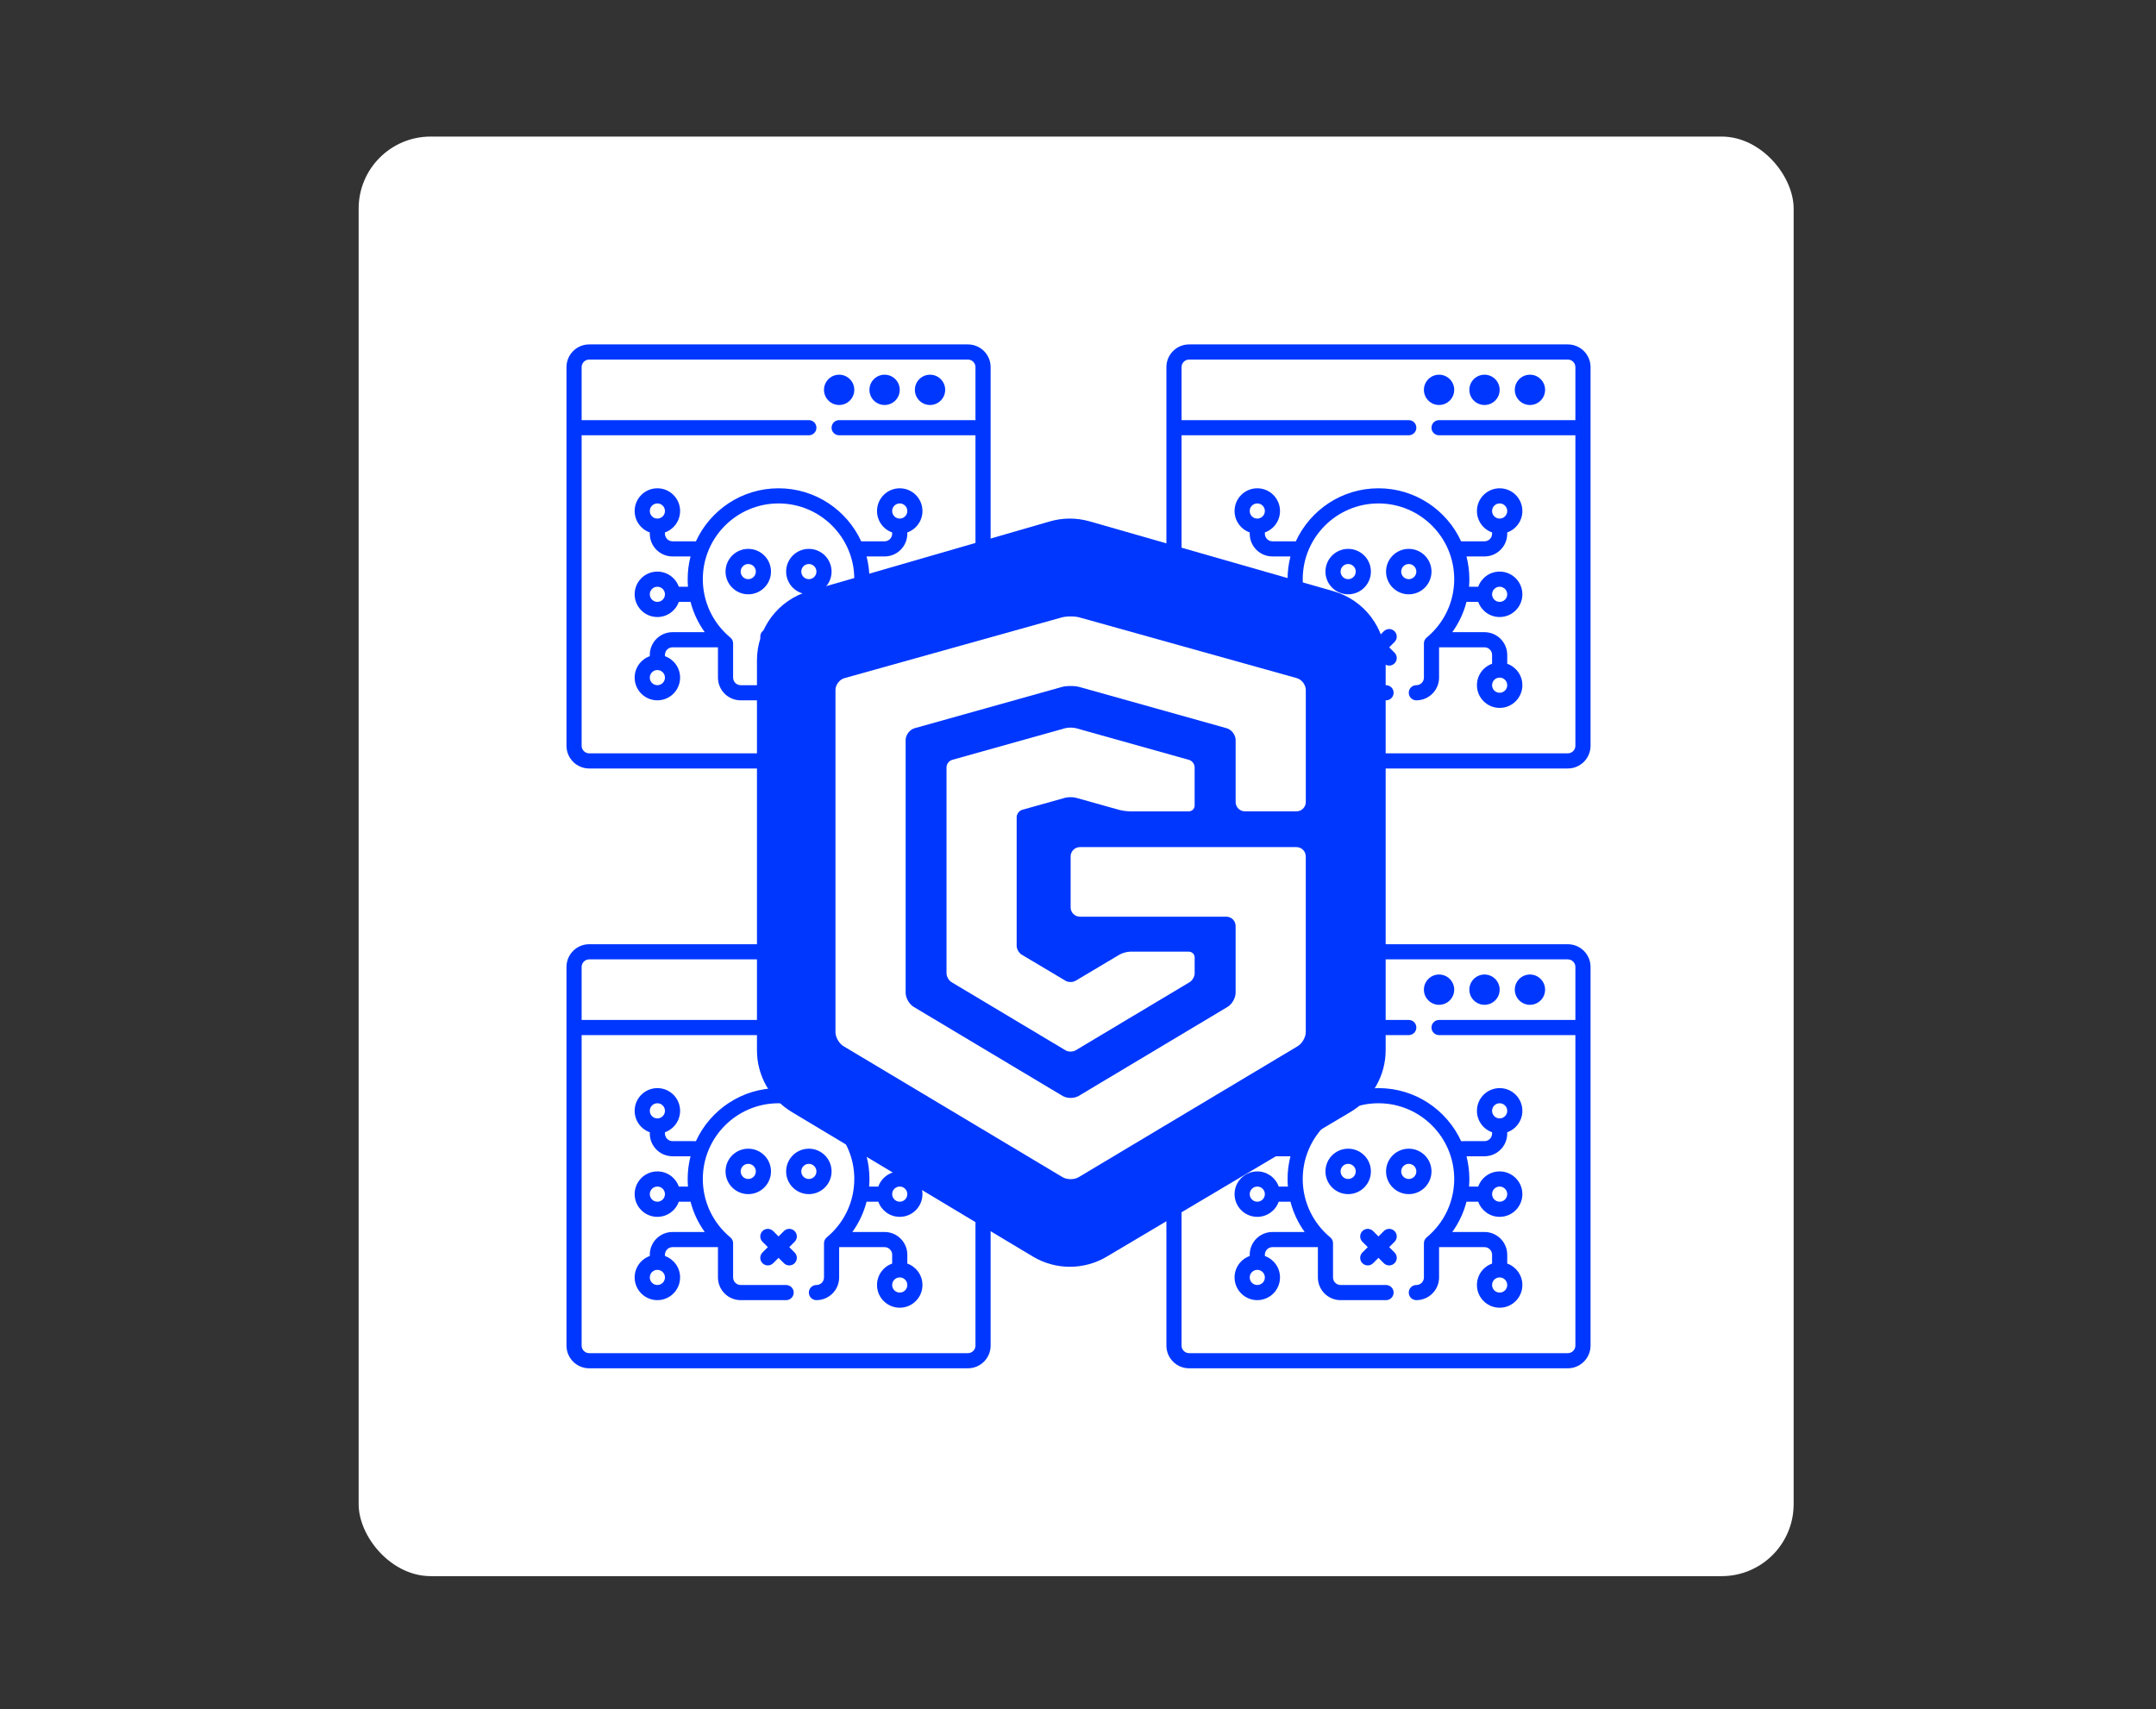
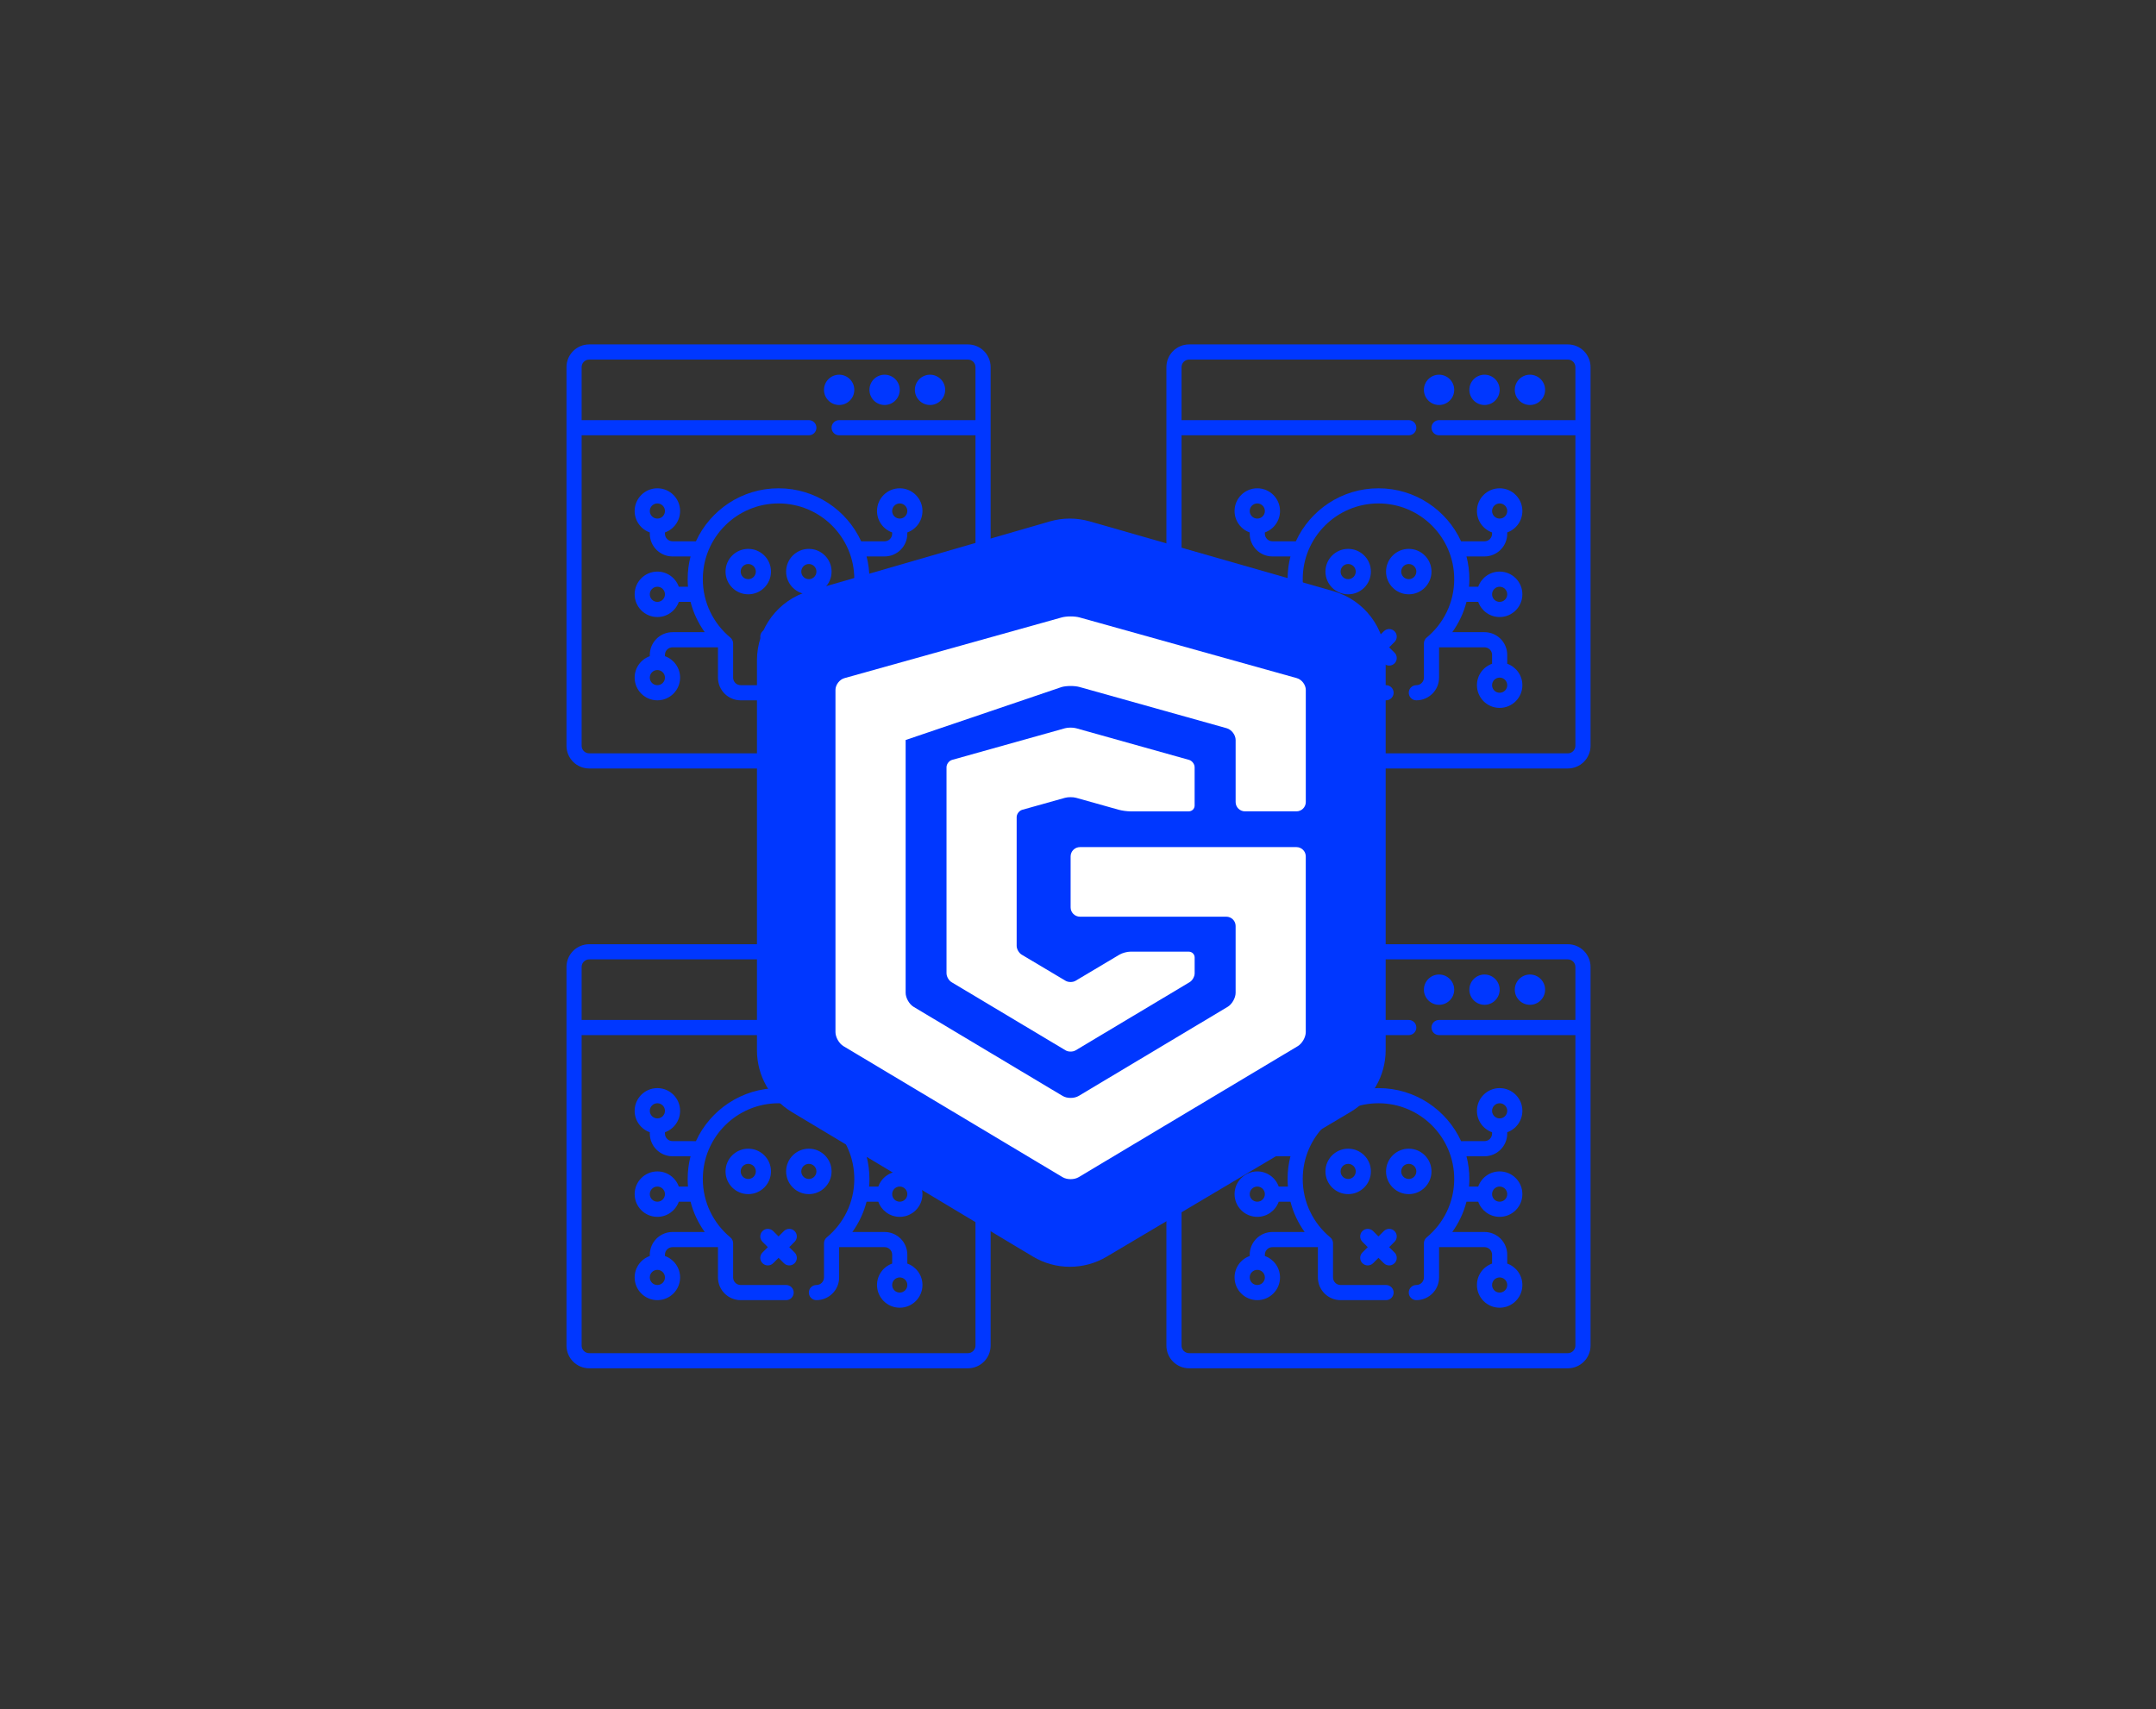
<svg xmlns="http://www.w3.org/2000/svg" width="584" height="463" viewBox="0 0 584 463" fill="none">
  <rect x="0" y="0" width="584" height="463" fill="#333333" stroke="none" />
-   <rect x="97.148" y="37" width="388.7" height="390" rx="19.5" fill="white" />
  <path fill-rule="evenodd" clip-rule="evenodd" d="M153.445 202.039V99.461C153.445 96.062 156.201 93.307 159.6 93.307H262.178C265.578 93.307 268.333 96.062 268.333 99.461V202.039C268.333 205.439 265.578 208.194 262.178 208.194H159.6C156.201 208.194 153.445 205.439 153.445 202.039ZM264.23 113.822V99.461C264.23 98.329 263.311 97.41 262.178 97.41H159.6C158.468 97.41 157.548 98.329 157.548 99.461V113.822H219.095C220.228 113.822 221.147 114.741 221.147 115.874C221.147 117.006 220.228 117.925 219.095 117.925H157.548V202.039C157.548 203.172 158.468 204.091 159.6 204.091H262.178C263.311 204.091 264.23 203.172 264.23 202.039V117.925H227.302C226.169 117.925 225.25 117.006 225.25 115.874C225.25 114.741 226.169 113.822 227.302 113.822H264.23ZM241.663 179.823V177.421C241.663 176.877 241.447 176.354 241.061 175.97C240.678 175.585 240.155 175.369 239.611 175.369H227.302V183.575C227.302 186.975 224.546 189.73 221.147 189.73C220.014 189.73 219.095 188.811 219.095 187.679C219.095 186.546 220.014 185.627 221.147 185.627C222.279 185.627 223.198 184.708 223.198 183.575V174.308C223.198 173.697 223.471 173.117 223.943 172.727C228.5 168.962 231.405 163.271 231.405 156.905C231.405 145.583 222.212 136.389 210.889 136.389C199.566 136.389 190.373 145.583 190.373 156.905C190.373 163.271 193.278 168.962 197.835 172.727C198.307 173.117 198.58 173.697 198.58 174.308V183.575C198.58 184.708 199.499 185.627 200.631 185.627H212.941C214.073 185.627 214.992 186.546 214.992 187.679C214.992 188.811 214.073 189.73 212.941 189.73H200.631C197.232 189.73 194.477 186.975 194.477 183.575V175.369H182.167C181.624 175.369 181.1 175.585 180.717 175.97C180.331 176.354 180.116 176.877 180.116 177.421V177.772C182.506 178.617 184.219 180.898 184.219 183.575C184.219 186.973 181.461 189.73 178.064 189.73C174.667 189.73 171.909 186.973 171.909 183.575C171.909 180.898 173.622 178.617 176.013 177.772V177.421C176.013 175.788 176.661 174.222 177.816 173.069C178.969 171.914 180.534 171.266 182.167 171.266H190.897C189.14 168.827 187.819 166.053 187.048 163.06H183.868C183.023 165.45 180.741 167.163 178.064 167.163C174.667 167.163 171.909 164.406 171.909 161.008C171.909 157.611 174.667 154.854 178.064 154.854C180.741 154.854 183.023 156.567 183.868 158.957H186.354C186.299 158.28 186.27 157.596 186.27 156.905C186.27 154.78 186.541 152.718 187.048 150.75H182.167C180.534 150.75 178.969 150.102 177.816 148.947C176.661 147.794 176.013 146.229 176.013 144.596V144.245C173.622 143.4 171.909 141.118 171.909 138.441C171.909 135.044 174.667 132.286 178.064 132.286C181.461 132.286 184.219 135.044 184.219 138.441C184.219 141.118 182.506 143.4 180.116 144.245V144.596C180.116 145.139 180.331 145.663 180.717 146.046C181.1 146.432 181.624 146.647 182.167 146.647C185.023 146.647 188.443 146.649 188.502 146.655C192.392 138.178 200.957 132.286 210.889 132.286C220.821 132.286 229.386 138.178 233.276 146.655C233.335 146.649 236.755 146.647 239.611 146.647C240.155 146.647 240.678 146.432 241.061 146.046C241.447 145.663 241.663 145.139 241.663 144.596V144.245C239.272 143.4 237.559 141.118 237.559 138.441C237.559 135.044 240.317 132.286 243.714 132.286C247.111 132.286 249.869 135.044 249.869 138.441C249.869 141.118 248.156 143.4 245.766 144.245V144.596C245.766 146.229 245.117 147.794 243.962 148.947C242.809 150.102 241.244 150.75 239.611 150.75H234.73C235.237 152.718 235.508 154.78 235.508 156.905C235.508 157.596 235.479 158.28 235.424 158.957H237.91C238.755 156.567 241.037 154.854 243.714 154.854C247.111 154.854 249.869 157.611 249.869 161.008C249.869 164.406 247.111 167.163 243.714 167.163C241.037 167.163 238.755 165.45 237.91 163.06H234.73C233.959 166.053 232.64 168.827 230.882 171.266H239.611C241.244 171.266 242.809 171.914 243.962 173.069C245.117 174.222 245.766 175.788 245.766 177.421V179.823C248.156 180.668 249.869 182.95 249.869 185.627C249.869 189.024 247.111 191.782 243.714 191.782C240.317 191.782 237.559 189.024 237.559 185.627C237.559 182.95 239.272 180.668 241.663 179.823V179.823ZM243.714 183.575C244.847 183.575 245.766 184.494 245.766 185.627C245.766 186.759 244.847 187.679 243.714 187.679C242.582 187.679 241.663 186.759 241.663 185.627C241.663 184.494 242.582 183.575 243.714 183.575ZM178.064 181.524C179.197 181.524 180.116 182.443 180.116 183.575C180.116 184.708 179.197 185.627 178.064 185.627C176.932 185.627 176.013 184.708 176.013 183.575C176.013 182.443 176.932 181.524 178.064 181.524ZM207.988 175.369L206.538 173.919C205.736 173.119 205.736 171.818 206.538 171.018C207.338 170.216 208.638 170.216 209.439 171.018L210.889 172.468L212.34 171.018C213.14 170.216 214.44 170.216 215.24 171.018C216.043 171.818 216.043 173.119 215.24 173.919L213.79 175.369L215.24 176.82C216.043 177.62 216.043 178.92 215.24 179.721C214.44 180.523 213.14 180.523 212.34 179.721L210.889 178.27L209.439 179.721C208.638 180.523 207.338 180.523 206.538 179.721C205.736 178.92 205.736 177.62 206.538 176.82L207.988 175.369ZM243.714 158.957C244.847 158.957 245.766 159.876 245.766 161.008C245.766 162.141 244.847 163.06 243.714 163.06C242.582 163.06 241.663 162.141 241.663 161.008C241.663 159.876 242.582 158.957 243.714 158.957ZM178.064 158.957C179.197 158.957 180.116 159.876 180.116 161.008C180.116 162.141 179.197 163.06 178.064 163.06C176.932 163.06 176.013 162.141 176.013 161.008C176.013 159.876 176.932 158.957 178.064 158.957ZM219.095 148.699C215.698 148.699 212.941 151.456 212.941 154.854C212.941 158.251 215.698 161.008 219.095 161.008C222.493 161.008 225.25 158.251 225.25 154.854C225.25 151.456 222.493 148.699 219.095 148.699ZM202.683 148.699C199.285 148.699 196.528 151.456 196.528 154.854C196.528 158.251 199.285 161.008 202.683 161.008C206.08 161.008 208.838 158.251 208.838 154.854C208.838 151.456 206.08 148.699 202.683 148.699ZM219.095 152.802C220.228 152.802 221.147 153.721 221.147 154.854C221.147 155.986 220.228 156.905 219.095 156.905C217.963 156.905 217.044 155.986 217.044 154.854C217.044 153.721 217.963 152.802 219.095 152.802ZM202.683 152.802C203.815 152.802 204.734 153.721 204.734 154.854C204.734 155.986 203.815 156.905 202.683 156.905C201.55 156.905 200.631 155.986 200.631 154.854C200.631 153.721 201.55 152.802 202.683 152.802ZM243.714 136.389C244.847 136.389 245.766 137.309 245.766 138.441C245.766 139.573 244.847 140.493 243.714 140.493C242.582 140.493 241.663 139.573 241.663 138.441C241.663 137.309 242.582 136.389 243.714 136.389ZM178.064 136.389C179.197 136.389 180.116 137.309 180.116 138.441C180.116 139.573 179.197 140.493 178.064 140.493C176.932 140.493 176.013 139.573 176.013 138.441C176.013 137.309 176.932 136.389 178.064 136.389ZM251.92 101.513C249.655 101.513 247.817 103.351 247.817 105.616C247.817 107.881 249.655 109.719 251.92 109.719C254.185 109.719 256.023 107.881 256.023 105.616C256.023 103.351 254.185 101.513 251.92 101.513ZM239.611 101.513C237.346 101.513 235.508 103.351 235.508 105.616C235.508 107.881 237.346 109.719 239.611 109.719C241.876 109.719 243.714 107.881 243.714 105.616C243.714 103.351 241.876 101.513 239.611 101.513ZM227.302 101.513C225.037 101.513 223.198 103.351 223.198 105.616C223.198 107.881 225.037 109.719 227.302 109.719C229.566 109.719 231.405 107.881 231.405 105.616C231.405 103.351 229.566 101.513 227.302 101.513Z" fill="#0037FF" />
  <path fill-rule="evenodd" clip-rule="evenodd" d="M315.945 202.039V99.461C315.945 96.062 318.701 93.307 322.1 93.307H424.678C428.078 93.307 430.833 96.062 430.833 99.461V202.039C430.833 205.439 428.078 208.194 424.678 208.194H322.1C318.701 208.194 315.945 205.439 315.945 202.039ZM426.73 113.822V99.461C426.73 98.329 425.811 97.41 424.678 97.41H322.1C320.968 97.41 320.048 98.329 320.048 99.461V113.822H381.595C382.728 113.822 383.647 114.741 383.647 115.874C383.647 117.006 382.728 117.925 381.595 117.925H320.048V202.039C320.048 203.172 320.968 204.091 322.1 204.091H424.678C425.811 204.091 426.73 203.172 426.73 202.039V117.925H389.802C388.669 117.925 387.75 117.006 387.75 115.874C387.75 114.741 388.669 113.822 389.802 113.822H426.73ZM404.163 179.823V177.421C404.163 176.877 403.947 176.354 403.561 175.97C403.178 175.585 402.655 175.369 402.111 175.369H389.802V183.575C389.802 186.975 387.046 189.73 383.647 189.73C382.514 189.73 381.595 188.811 381.595 187.679C381.595 186.546 382.514 185.627 383.647 185.627C384.779 185.627 385.698 184.708 385.698 183.575V174.308C385.698 173.697 385.971 173.117 386.443 172.727C391 168.962 393.905 163.271 393.905 156.905C393.905 145.583 384.712 136.389 373.389 136.389C362.066 136.389 352.873 145.583 352.873 156.905C352.873 163.271 355.778 168.962 360.335 172.727C360.807 173.117 361.08 173.697 361.08 174.308V183.575C361.08 184.708 361.999 185.627 363.131 185.627H375.441C376.573 185.627 377.492 186.546 377.492 187.679C377.492 188.811 376.573 189.73 375.441 189.73H363.131C359.732 189.73 356.977 186.975 356.977 183.575V175.369H344.667C344.124 175.369 343.6 175.585 343.217 175.97C342.831 176.354 342.616 176.877 342.616 177.421V177.772C345.006 178.617 346.719 180.898 346.719 183.575C346.719 186.973 343.961 189.73 340.564 189.73C337.167 189.73 334.409 186.973 334.409 183.575C334.409 180.898 336.122 178.617 338.513 177.772V177.421C338.513 175.788 339.161 174.222 340.316 173.069C341.469 171.914 343.034 171.266 344.667 171.266H353.397C351.64 168.827 350.319 166.053 349.548 163.06H346.368C345.523 165.45 343.241 167.163 340.564 167.163C337.167 167.163 334.409 164.406 334.409 161.008C334.409 157.611 337.167 154.854 340.564 154.854C343.241 154.854 345.523 156.567 346.368 158.957H348.854C348.799 158.28 348.77 157.596 348.77 156.905C348.77 154.78 349.041 152.718 349.548 150.75H344.667C343.034 150.75 341.469 150.102 340.316 148.947C339.161 147.794 338.513 146.229 338.513 144.596V144.245C336.122 143.4 334.409 141.118 334.409 138.441C334.409 135.044 337.167 132.286 340.564 132.286C343.961 132.286 346.719 135.044 346.719 138.441C346.719 141.118 345.006 143.4 342.616 144.245V144.596C342.616 145.139 342.831 145.663 343.217 146.046C343.6 146.432 344.124 146.647 344.667 146.647C347.523 146.647 350.943 146.649 351.002 146.655C354.892 138.178 363.457 132.286 373.389 132.286C383.321 132.286 391.886 138.178 395.776 146.655C395.835 146.649 399.255 146.647 402.111 146.647C402.655 146.647 403.178 146.432 403.561 146.046C403.947 145.663 404.163 145.139 404.163 144.596V144.245C401.772 143.4 400.059 141.118 400.059 138.441C400.059 135.044 402.817 132.286 406.214 132.286C409.611 132.286 412.369 135.044 412.369 138.441C412.369 141.118 410.656 143.4 408.266 144.245V144.596C408.266 146.229 407.617 147.794 406.462 148.947C405.309 150.102 403.744 150.75 402.111 150.75H397.23C397.737 152.718 398.008 154.78 398.008 156.905C398.008 157.596 397.979 158.28 397.924 158.957H400.41C401.255 156.567 403.537 154.854 406.214 154.854C409.611 154.854 412.369 157.611 412.369 161.008C412.369 164.406 409.611 167.163 406.214 167.163C403.537 167.163 401.255 165.45 400.41 163.06H397.23C396.459 166.053 395.14 168.827 393.382 171.266H402.111C403.744 171.266 405.309 171.914 406.462 173.069C407.617 174.222 408.266 175.788 408.266 177.421V179.823C410.656 180.668 412.369 182.95 412.369 185.627C412.369 189.024 409.611 191.782 406.214 191.782C402.817 191.782 400.059 189.024 400.059 185.627C400.059 182.95 401.772 180.668 404.163 179.823V179.823ZM406.214 183.575C407.347 183.575 408.266 184.494 408.266 185.627C408.266 186.759 407.347 187.679 406.214 187.679C405.082 187.679 404.163 186.759 404.163 185.627C404.163 184.494 405.082 183.575 406.214 183.575ZM340.564 181.524C341.697 181.524 342.616 182.443 342.616 183.575C342.616 184.708 341.697 185.627 340.564 185.627C339.432 185.627 338.513 184.708 338.513 183.575C338.513 182.443 339.432 181.524 340.564 181.524ZM370.488 175.369L369.038 173.919C368.236 173.119 368.236 171.818 369.038 171.018C369.838 170.216 371.138 170.216 371.939 171.018L373.389 172.468L374.84 171.018C375.64 170.216 376.94 170.216 377.74 171.018C378.543 171.818 378.543 173.119 377.74 173.919L376.29 175.369L377.74 176.82C378.543 177.62 378.543 178.92 377.74 179.721C376.94 180.523 375.64 180.523 374.84 179.721L373.389 178.27L371.939 179.721C371.138 180.523 369.838 180.523 369.038 179.721C368.236 178.92 368.236 177.62 369.038 176.82L370.488 175.369ZM406.214 158.957C407.347 158.957 408.266 159.876 408.266 161.008C408.266 162.141 407.347 163.06 406.214 163.06C405.082 163.06 404.163 162.141 404.163 161.008C404.163 159.876 405.082 158.957 406.214 158.957ZM340.564 158.957C341.697 158.957 342.616 159.876 342.616 161.008C342.616 162.141 341.697 163.06 340.564 163.06C339.432 163.06 338.513 162.141 338.513 161.008C338.513 159.876 339.432 158.957 340.564 158.957ZM381.595 148.699C378.198 148.699 375.441 151.456 375.441 154.854C375.441 158.251 378.198 161.008 381.595 161.008C384.993 161.008 387.75 158.251 387.75 154.854C387.75 151.456 384.993 148.699 381.595 148.699ZM365.183 148.699C361.785 148.699 359.028 151.456 359.028 154.854C359.028 158.251 361.785 161.008 365.183 161.008C368.58 161.008 371.338 158.251 371.338 154.854C371.338 151.456 368.58 148.699 365.183 148.699ZM381.595 152.802C382.728 152.802 383.647 153.721 383.647 154.854C383.647 155.986 382.728 156.905 381.595 156.905C380.463 156.905 379.544 155.986 379.544 154.854C379.544 153.721 380.463 152.802 381.595 152.802ZM365.183 152.802C366.315 152.802 367.234 153.721 367.234 154.854C367.234 155.986 366.315 156.905 365.183 156.905C364.05 156.905 363.131 155.986 363.131 154.854C363.131 153.721 364.05 152.802 365.183 152.802ZM406.214 136.389C407.347 136.389 408.266 137.309 408.266 138.441C408.266 139.573 407.347 140.493 406.214 140.493C405.082 140.493 404.163 139.573 404.163 138.441C404.163 137.309 405.082 136.389 406.214 136.389ZM340.564 136.389C341.697 136.389 342.616 137.309 342.616 138.441C342.616 139.573 341.697 140.493 340.564 140.493C339.432 140.493 338.513 139.573 338.513 138.441C338.513 137.309 339.432 136.389 340.564 136.389ZM414.42 101.513C412.155 101.513 410.317 103.351 410.317 105.616C410.317 107.881 412.155 109.719 414.42 109.719C416.685 109.719 418.523 107.881 418.523 105.616C418.523 103.351 416.685 101.513 414.42 101.513ZM402.111 101.513C399.846 101.513 398.008 103.351 398.008 105.616C398.008 107.881 399.846 109.719 402.111 109.719C404.376 109.719 406.214 107.881 406.214 105.616C406.214 103.351 404.376 101.513 402.111 101.513ZM389.802 101.513C387.537 101.513 385.698 103.351 385.698 105.616C385.698 107.881 387.537 109.719 389.802 109.719C392.066 109.719 393.905 107.881 393.905 105.616C393.905 103.351 392.066 101.513 389.802 101.513Z" fill="#0037FF" />
  <path fill-rule="evenodd" clip-rule="evenodd" d="M315.945 364.539V261.961C315.945 258.562 318.701 255.807 322.1 255.807H424.678C428.078 255.807 430.833 258.562 430.833 261.961V364.539C430.833 367.939 428.078 370.694 424.678 370.694H322.1C318.701 370.694 315.945 367.939 315.945 364.539ZM426.73 276.322V261.961C426.73 260.829 425.811 259.91 424.678 259.91H322.1C320.968 259.91 320.048 260.829 320.048 261.961V276.322H381.595C382.728 276.322 383.647 277.241 383.647 278.374C383.647 279.506 382.728 280.425 381.595 280.425H320.048V364.539C320.048 365.672 320.968 366.591 322.1 366.591H424.678C425.811 366.591 426.73 365.672 426.73 364.539V280.425H389.802C388.669 280.425 387.75 279.506 387.75 278.374C387.75 277.241 388.669 276.322 389.802 276.322H426.73ZM404.163 342.323V339.921C404.163 339.377 403.947 338.854 403.561 338.47C403.178 338.085 402.655 337.869 402.111 337.869H389.802V346.075C389.802 349.475 387.046 352.23 383.647 352.23C382.514 352.23 381.595 351.311 381.595 350.179C381.595 349.046 382.514 348.127 383.647 348.127C384.779 348.127 385.698 347.208 385.698 346.075V336.808C385.698 336.197 385.971 335.617 386.443 335.227C391 331.462 393.905 325.771 393.905 319.405C393.905 308.083 384.712 298.889 373.389 298.889C362.066 298.889 352.873 308.083 352.873 319.405C352.873 325.771 355.778 331.462 360.335 335.227C360.807 335.617 361.08 336.197 361.08 336.808V346.075C361.08 347.208 361.999 348.127 363.131 348.127H375.441C376.573 348.127 377.492 349.046 377.492 350.179C377.492 351.311 376.573 352.23 375.441 352.23H363.131C359.732 352.23 356.977 349.475 356.977 346.075V337.869H344.667C344.124 337.869 343.6 338.085 343.217 338.47C342.831 338.854 342.616 339.377 342.616 339.921V340.272C345.006 341.117 346.719 343.398 346.719 346.075C346.719 349.473 343.961 352.23 340.564 352.23C337.167 352.23 334.409 349.473 334.409 346.075C334.409 343.398 336.122 341.117 338.513 340.272V339.921C338.513 338.288 339.161 336.722 340.316 335.569C341.469 334.414 343.034 333.766 344.667 333.766H353.397C351.64 331.327 350.319 328.553 349.548 325.56H346.368C345.523 327.95 343.241 329.663 340.564 329.663C337.167 329.663 334.409 326.906 334.409 323.508C334.409 320.111 337.167 317.354 340.564 317.354C343.241 317.354 345.523 319.067 346.368 321.457H348.854C348.799 320.78 348.77 320.096 348.77 319.405C348.77 317.28 349.041 315.218 349.548 313.25H344.667C343.034 313.25 341.469 312.602 340.316 311.447C339.161 310.294 338.513 308.729 338.513 307.096V306.745C336.122 305.9 334.409 303.618 334.409 300.941C334.409 297.544 337.167 294.786 340.564 294.786C343.961 294.786 346.719 297.544 346.719 300.941C346.719 303.618 345.006 305.9 342.616 306.745V307.096C342.616 307.639 342.831 308.163 343.217 308.546C343.6 308.932 344.124 309.147 344.667 309.147C347.523 309.147 350.943 309.149 351.002 309.155C354.892 300.678 363.457 294.786 373.389 294.786C383.321 294.786 391.886 300.678 395.776 309.155C395.835 309.149 399.255 309.147 402.111 309.147C402.655 309.147 403.178 308.932 403.561 308.546C403.947 308.163 404.163 307.639 404.163 307.096V306.745C401.772 305.9 400.059 303.618 400.059 300.941C400.059 297.544 402.817 294.786 406.214 294.786C409.611 294.786 412.369 297.544 412.369 300.941C412.369 303.618 410.656 305.9 408.266 306.745V307.096C408.266 308.729 407.617 310.294 406.462 311.447C405.309 312.602 403.744 313.25 402.111 313.25H397.23C397.737 315.218 398.008 317.28 398.008 319.405C398.008 320.096 397.979 320.78 397.924 321.457H400.41C401.255 319.067 403.537 317.354 406.214 317.354C409.611 317.354 412.369 320.111 412.369 323.508C412.369 326.906 409.611 329.663 406.214 329.663C403.537 329.663 401.255 327.95 400.41 325.56H397.23C396.459 328.553 395.14 331.327 393.382 333.766H402.111C403.744 333.766 405.309 334.414 406.462 335.569C407.617 336.722 408.266 338.288 408.266 339.921V342.323C410.656 343.168 412.369 345.45 412.369 348.127C412.369 351.524 409.611 354.282 406.214 354.282C402.817 354.282 400.059 351.524 400.059 348.127C400.059 345.45 401.772 343.168 404.163 342.323V342.323ZM406.214 346.075C407.347 346.075 408.266 346.994 408.266 348.127C408.266 349.259 407.347 350.179 406.214 350.179C405.082 350.179 404.163 349.259 404.163 348.127C404.163 346.994 405.082 346.075 406.214 346.075ZM340.564 344.024C341.697 344.024 342.616 344.943 342.616 346.075C342.616 347.208 341.697 348.127 340.564 348.127C339.432 348.127 338.513 347.208 338.513 346.075C338.513 344.943 339.432 344.024 340.564 344.024ZM370.488 337.869L369.038 336.419C368.236 335.619 368.236 334.318 369.038 333.518C369.838 332.716 371.138 332.716 371.939 333.518L373.389 334.968L374.84 333.518C375.64 332.716 376.94 332.716 377.74 333.518C378.543 334.318 378.543 335.619 377.74 336.419L376.29 337.869L377.74 339.32C378.543 340.12 378.543 341.42 377.74 342.221C376.94 343.023 375.64 343.023 374.84 342.221L373.389 340.77L371.939 342.221C371.138 343.023 369.838 343.023 369.038 342.221C368.236 341.42 368.236 340.12 369.038 339.32L370.488 337.869ZM406.214 321.457C407.347 321.457 408.266 322.376 408.266 323.508C408.266 324.641 407.347 325.56 406.214 325.56C405.082 325.56 404.163 324.641 404.163 323.508C404.163 322.376 405.082 321.457 406.214 321.457ZM340.564 321.457C341.697 321.457 342.616 322.376 342.616 323.508C342.616 324.641 341.697 325.56 340.564 325.56C339.432 325.56 338.513 324.641 338.513 323.508C338.513 322.376 339.432 321.457 340.564 321.457ZM381.595 311.199C378.198 311.199 375.441 313.956 375.441 317.354C375.441 320.751 378.198 323.508 381.595 323.508C384.993 323.508 387.75 320.751 387.75 317.354C387.75 313.956 384.993 311.199 381.595 311.199ZM365.183 311.199C361.785 311.199 359.028 313.956 359.028 317.354C359.028 320.751 361.785 323.508 365.183 323.508C368.58 323.508 371.338 320.751 371.338 317.354C371.338 313.956 368.58 311.199 365.183 311.199ZM381.595 315.302C382.728 315.302 383.647 316.221 383.647 317.354C383.647 318.486 382.728 319.405 381.595 319.405C380.463 319.405 379.544 318.486 379.544 317.354C379.544 316.221 380.463 315.302 381.595 315.302ZM365.183 315.302C366.315 315.302 367.234 316.221 367.234 317.354C367.234 318.486 366.315 319.405 365.183 319.405C364.05 319.405 363.131 318.486 363.131 317.354C363.131 316.221 364.05 315.302 365.183 315.302ZM406.214 298.889C407.347 298.889 408.266 299.809 408.266 300.941C408.266 302.073 407.347 302.993 406.214 302.993C405.082 302.993 404.163 302.073 404.163 300.941C404.163 299.809 405.082 298.889 406.214 298.889ZM340.564 298.889C341.697 298.889 342.616 299.809 342.616 300.941C342.616 302.073 341.697 302.993 340.564 302.993C339.432 302.993 338.513 302.073 338.513 300.941C338.513 299.809 339.432 298.889 340.564 298.889ZM414.42 264.013C412.155 264.013 410.317 265.851 410.317 268.116C410.317 270.381 412.155 272.219 414.42 272.219C416.685 272.219 418.523 270.381 418.523 268.116C418.523 265.851 416.685 264.013 414.42 264.013ZM402.111 264.013C399.846 264.013 398.008 265.851 398.008 268.116C398.008 270.381 399.846 272.219 402.111 272.219C404.376 272.219 406.214 270.381 406.214 268.116C406.214 265.851 404.376 264.013 402.111 264.013ZM389.802 264.013C387.537 264.013 385.698 265.851 385.698 268.116C385.698 270.381 387.537 272.219 389.802 272.219C392.066 272.219 393.905 270.381 393.905 268.116C393.905 265.851 392.066 264.013 389.802 264.013Z" fill="#0037FF" />
  <path fill-rule="evenodd" clip-rule="evenodd" d="M153.445 364.539V261.961C153.445 258.562 156.201 255.807 159.6 255.807H262.178C265.578 255.807 268.333 258.562 268.333 261.961V364.539C268.333 367.939 265.578 370.694 262.178 370.694H159.6C156.201 370.694 153.445 367.939 153.445 364.539ZM264.23 276.322V261.961C264.23 260.829 263.311 259.91 262.178 259.91H159.6C158.468 259.91 157.548 260.829 157.548 261.961V276.322H219.095C220.228 276.322 221.147 277.241 221.147 278.374C221.147 279.506 220.228 280.425 219.095 280.425H157.548V364.539C157.548 365.672 158.468 366.591 159.6 366.591H262.178C263.311 366.591 264.23 365.672 264.23 364.539V280.425H227.302C226.169 280.425 225.25 279.506 225.25 278.374C225.25 277.241 226.169 276.322 227.302 276.322H264.23ZM241.663 342.323V339.921C241.663 339.377 241.447 338.854 241.061 338.47C240.678 338.085 240.155 337.869 239.611 337.869H227.302V346.075C227.302 349.475 224.546 352.23 221.147 352.23C220.014 352.23 219.095 351.311 219.095 350.179C219.095 349.046 220.014 348.127 221.147 348.127C222.279 348.127 223.198 347.208 223.198 346.075V336.808C223.198 336.197 223.471 335.617 223.943 335.227C228.5 331.462 231.405 325.771 231.405 319.405C231.405 308.083 222.212 298.889 210.889 298.889C199.566 298.889 190.373 308.083 190.373 319.405C190.373 325.771 193.278 331.462 197.835 335.227C198.307 335.617 198.58 336.197 198.58 336.808V346.075C198.58 347.208 199.499 348.127 200.631 348.127H212.941C214.073 348.127 214.992 349.046 214.992 350.179C214.992 351.311 214.073 352.23 212.941 352.23H200.631C197.232 352.23 194.477 349.475 194.477 346.075V337.869H182.167C181.624 337.869 181.1 338.085 180.717 338.47C180.331 338.854 180.116 339.377 180.116 339.921V340.272C182.506 341.117 184.219 343.398 184.219 346.075C184.219 349.473 181.461 352.23 178.064 352.23C174.667 352.23 171.909 349.473 171.909 346.075C171.909 343.398 173.622 341.117 176.013 340.272V339.921C176.013 338.288 176.661 336.722 177.816 335.569C178.969 334.414 180.534 333.766 182.167 333.766H190.897C189.14 331.327 187.819 328.553 187.048 325.56H183.868C183.023 327.95 180.741 329.663 178.064 329.663C174.667 329.663 171.909 326.906 171.909 323.508C171.909 320.111 174.667 317.354 178.064 317.354C180.741 317.354 183.023 319.067 183.868 321.457H186.354C186.299 320.78 186.27 320.096 186.27 319.405C186.27 317.28 186.541 315.218 187.048 313.25H182.167C180.534 313.25 178.969 312.602 177.816 311.447C176.661 310.294 176.013 308.729 176.013 307.096V306.745C173.622 305.9 171.909 303.618 171.909 300.941C171.909 297.544 174.667 294.786 178.064 294.786C181.461 294.786 184.219 297.544 184.219 300.941C184.219 303.618 182.506 305.9 180.116 306.745V307.096C180.116 307.639 180.331 308.163 180.717 308.546C181.1 308.932 181.624 309.147 182.167 309.147C185.023 309.147 188.443 309.149 188.502 309.155C192.392 300.678 200.957 294.786 210.889 294.786C220.821 294.786 229.386 300.678 233.276 309.155C233.335 309.149 236.755 309.147 239.611 309.147C240.155 309.147 240.678 308.932 241.061 308.546C241.447 308.163 241.663 307.639 241.663 307.096V306.745C239.272 305.9 237.559 303.618 237.559 300.941C237.559 297.544 240.317 294.786 243.714 294.786C247.111 294.786 249.869 297.544 249.869 300.941C249.869 303.618 248.156 305.9 245.766 306.745V307.096C245.766 308.729 245.117 310.294 243.962 311.447C242.809 312.602 241.244 313.25 239.611 313.25H234.73C235.237 315.218 235.508 317.28 235.508 319.405C235.508 320.096 235.479 320.78 235.424 321.457H237.91C238.755 319.067 241.037 317.354 243.714 317.354C247.111 317.354 249.869 320.111 249.869 323.508C249.869 326.906 247.111 329.663 243.714 329.663C241.037 329.663 238.755 327.95 237.91 325.56H234.73C233.959 328.553 232.64 331.327 230.882 333.766H239.611C241.244 333.766 242.809 334.414 243.962 335.569C245.117 336.722 245.766 338.288 245.766 339.921V342.323C248.156 343.168 249.869 345.45 249.869 348.127C249.869 351.524 247.111 354.282 243.714 354.282C240.317 354.282 237.559 351.524 237.559 348.127C237.559 345.45 239.272 343.168 241.663 342.323V342.323ZM243.714 346.075C244.847 346.075 245.766 346.994 245.766 348.127C245.766 349.259 244.847 350.179 243.714 350.179C242.582 350.179 241.663 349.259 241.663 348.127C241.663 346.994 242.582 346.075 243.714 346.075ZM178.064 344.024C179.197 344.024 180.116 344.943 180.116 346.075C180.116 347.208 179.197 348.127 178.064 348.127C176.932 348.127 176.013 347.208 176.013 346.075C176.013 344.943 176.932 344.024 178.064 344.024ZM207.988 337.869L206.538 336.419C205.736 335.619 205.736 334.318 206.538 333.518C207.338 332.716 208.638 332.716 209.439 333.518L210.889 334.968L212.34 333.518C213.14 332.716 214.44 332.716 215.24 333.518C216.043 334.318 216.043 335.619 215.24 336.419L213.79 337.869L215.24 339.32C216.043 340.12 216.043 341.42 215.24 342.221C214.44 343.023 213.14 343.023 212.34 342.221L210.889 340.77L209.439 342.221C208.638 343.023 207.338 343.023 206.538 342.221C205.736 341.42 205.736 340.12 206.538 339.32L207.988 337.869ZM243.714 321.457C244.847 321.457 245.766 322.376 245.766 323.508C245.766 324.641 244.847 325.56 243.714 325.56C242.582 325.56 241.663 324.641 241.663 323.508C241.663 322.376 242.582 321.457 243.714 321.457ZM178.064 321.457C179.197 321.457 180.116 322.376 180.116 323.508C180.116 324.641 179.197 325.56 178.064 325.56C176.932 325.56 176.013 324.641 176.013 323.508C176.013 322.376 176.932 321.457 178.064 321.457ZM219.095 311.199C215.698 311.199 212.941 313.956 212.941 317.354C212.941 320.751 215.698 323.508 219.095 323.508C222.493 323.508 225.25 320.751 225.25 317.354C225.25 313.956 222.493 311.199 219.095 311.199ZM202.683 311.199C199.285 311.199 196.528 313.956 196.528 317.354C196.528 320.751 199.285 323.508 202.683 323.508C206.08 323.508 208.838 320.751 208.838 317.354C208.838 313.956 206.08 311.199 202.683 311.199ZM219.095 315.302C220.228 315.302 221.147 316.221 221.147 317.354C221.147 318.486 220.228 319.405 219.095 319.405C217.963 319.405 217.044 318.486 217.044 317.354C217.044 316.221 217.963 315.302 219.095 315.302ZM202.683 315.302C203.815 315.302 204.734 316.221 204.734 317.354C204.734 318.486 203.815 319.405 202.683 319.405C201.55 319.405 200.631 318.486 200.631 317.354C200.631 316.221 201.55 315.302 202.683 315.302ZM243.714 298.889C244.847 298.889 245.766 299.809 245.766 300.941C245.766 302.073 244.847 302.993 243.714 302.993C242.582 302.993 241.663 302.073 241.663 300.941C241.663 299.809 242.582 298.889 243.714 298.889ZM178.064 298.889C179.197 298.889 180.116 299.809 180.116 300.941C180.116 302.073 179.197 302.993 178.064 302.993C176.932 302.993 176.013 302.073 176.013 300.941C176.013 299.809 176.932 298.889 178.064 298.889ZM251.92 264.013C249.655 264.013 247.817 265.851 247.817 268.116C247.817 270.381 249.655 272.219 251.92 272.219C254.185 272.219 256.023 270.381 256.023 268.116C256.023 265.851 254.185 264.013 251.92 264.013ZM239.611 264.013C237.346 264.013 235.508 265.851 235.508 268.116C235.508 270.381 237.346 272.219 239.611 272.219C241.876 272.219 243.714 270.381 243.714 268.116C243.714 265.851 241.876 264.013 239.611 264.013ZM227.302 264.013C225.037 264.013 223.198 265.851 223.198 268.116C223.198 270.381 225.037 272.219 227.302 272.219C229.566 272.219 231.405 270.381 231.405 268.116C231.405 265.851 229.566 264.013 227.302 264.013Z" fill="#0037FF" />
  <path d="M219.117 160.148L284.357 141.261C287.882 140.241 291.623 140.235 295.15 141.246L361.209 160.175C369.573 162.571 375.337 170.219 375.337 178.92V284.498C375.337 291.381 371.709 297.754 365.79 301.267L299.756 340.461C293.593 344.119 285.92 344.102 279.774 340.416L214.51 301.28C208.635 297.756 205.039 291.408 205.039 284.556V178.878C205.039 170.197 210.778 162.562 219.117 160.148Z" fill="#0037FF" />
  <path d="M256.389 263.7C256.389 264.564 257 265.636 257.745 266.082L288.637 284.557C289.382 285.003 290.604 285.003 291.349 284.557L322.241 266.082C322.989 265.636 323.597 264.564 323.597 263.7V259.39C323.597 258.526 322.884 257.82 322.013 257.82H306.176C305.305 257.82 303.981 258.184 303.233 258.627L291.346 265.708C290.598 266.154 289.379 266.154 288.631 265.708L276.743 258.627C275.996 258.181 275.385 257.113 275.385 256.249V221.381C275.385 220.517 276.072 219.618 276.908 219.383L288.463 216.144C289.303 215.908 290.674 215.908 291.51 216.144L303.062 219.383C303.902 219.618 305.299 219.81 306.17 219.81H322.007C322.878 219.81 323.591 219.103 323.591 218.239V207.86C323.591 206.996 322.907 206.097 322.067 205.862L291.51 197.298C290.671 197.062 289.299 197.062 288.463 197.298L257.906 205.862C257.067 206.097 256.383 206.996 256.383 207.86V263.7H256.389Z" fill="white" />
-   <path d="M287.833 318.918C289.027 319.631 290.978 319.631 292.172 318.918L351.527 283.419C352.721 282.706 353.697 280.99 353.697 279.608V232.008C353.697 230.625 352.557 229.494 351.163 229.494H292.536C291.143 229.494 290.002 230.625 290.002 232.008V245.83C290.002 247.213 291.143 248.344 292.536 248.344H332.161C333.555 248.344 334.695 249.475 334.695 250.857V268.965C334.695 270.347 333.72 272.062 332.526 272.775L292.175 296.909C290.981 297.622 289.03 297.622 287.836 296.909L247.482 272.775C246.288 272.062 245.313 270.347 245.313 268.965V200.482C245.313 199.1 246.409 197.661 247.752 197.284L287.567 186.129C288.906 185.752 291.102 185.752 292.445 186.129L332.26 197.284C333.599 197.661 334.698 199.1 334.698 200.482V217.296C334.698 218.678 335.839 219.809 337.232 219.809H351.169C352.563 219.809 353.703 218.678 353.703 217.296V186.911C353.703 185.529 352.607 184.09 351.264 183.716L292.441 167.279C291.102 166.906 288.906 166.906 287.563 167.279L228.744 183.716C227.401 184.09 226.305 185.529 226.305 186.911V279.611C226.305 280.994 227.28 282.709 228.474 283.422L287.83 318.921L287.833 318.918Z" fill="white" />
+   <path d="M287.833 318.918C289.027 319.631 290.978 319.631 292.172 318.918L351.527 283.419C352.721 282.706 353.697 280.99 353.697 279.608V232.008C353.697 230.625 352.557 229.494 351.163 229.494H292.536C291.143 229.494 290.002 230.625 290.002 232.008V245.83C290.002 247.213 291.143 248.344 292.536 248.344H332.161C333.555 248.344 334.695 249.475 334.695 250.857V268.965C334.695 270.347 333.72 272.062 332.526 272.775L292.175 296.909C290.981 297.622 289.03 297.622 287.836 296.909L247.482 272.775C246.288 272.062 245.313 270.347 245.313 268.965V200.482L287.567 186.129C288.906 185.752 291.102 185.752 292.445 186.129L332.26 197.284C333.599 197.661 334.698 199.1 334.698 200.482V217.296C334.698 218.678 335.839 219.809 337.232 219.809H351.169C352.563 219.809 353.703 218.678 353.703 217.296V186.911C353.703 185.529 352.607 184.09 351.264 183.716L292.441 167.279C291.102 166.906 288.906 166.906 287.563 167.279L228.744 183.716C227.401 184.09 226.305 185.529 226.305 186.911V279.611C226.305 280.994 227.28 282.709 228.474 283.422L287.83 318.921L287.833 318.918Z" fill="white" />
</svg>